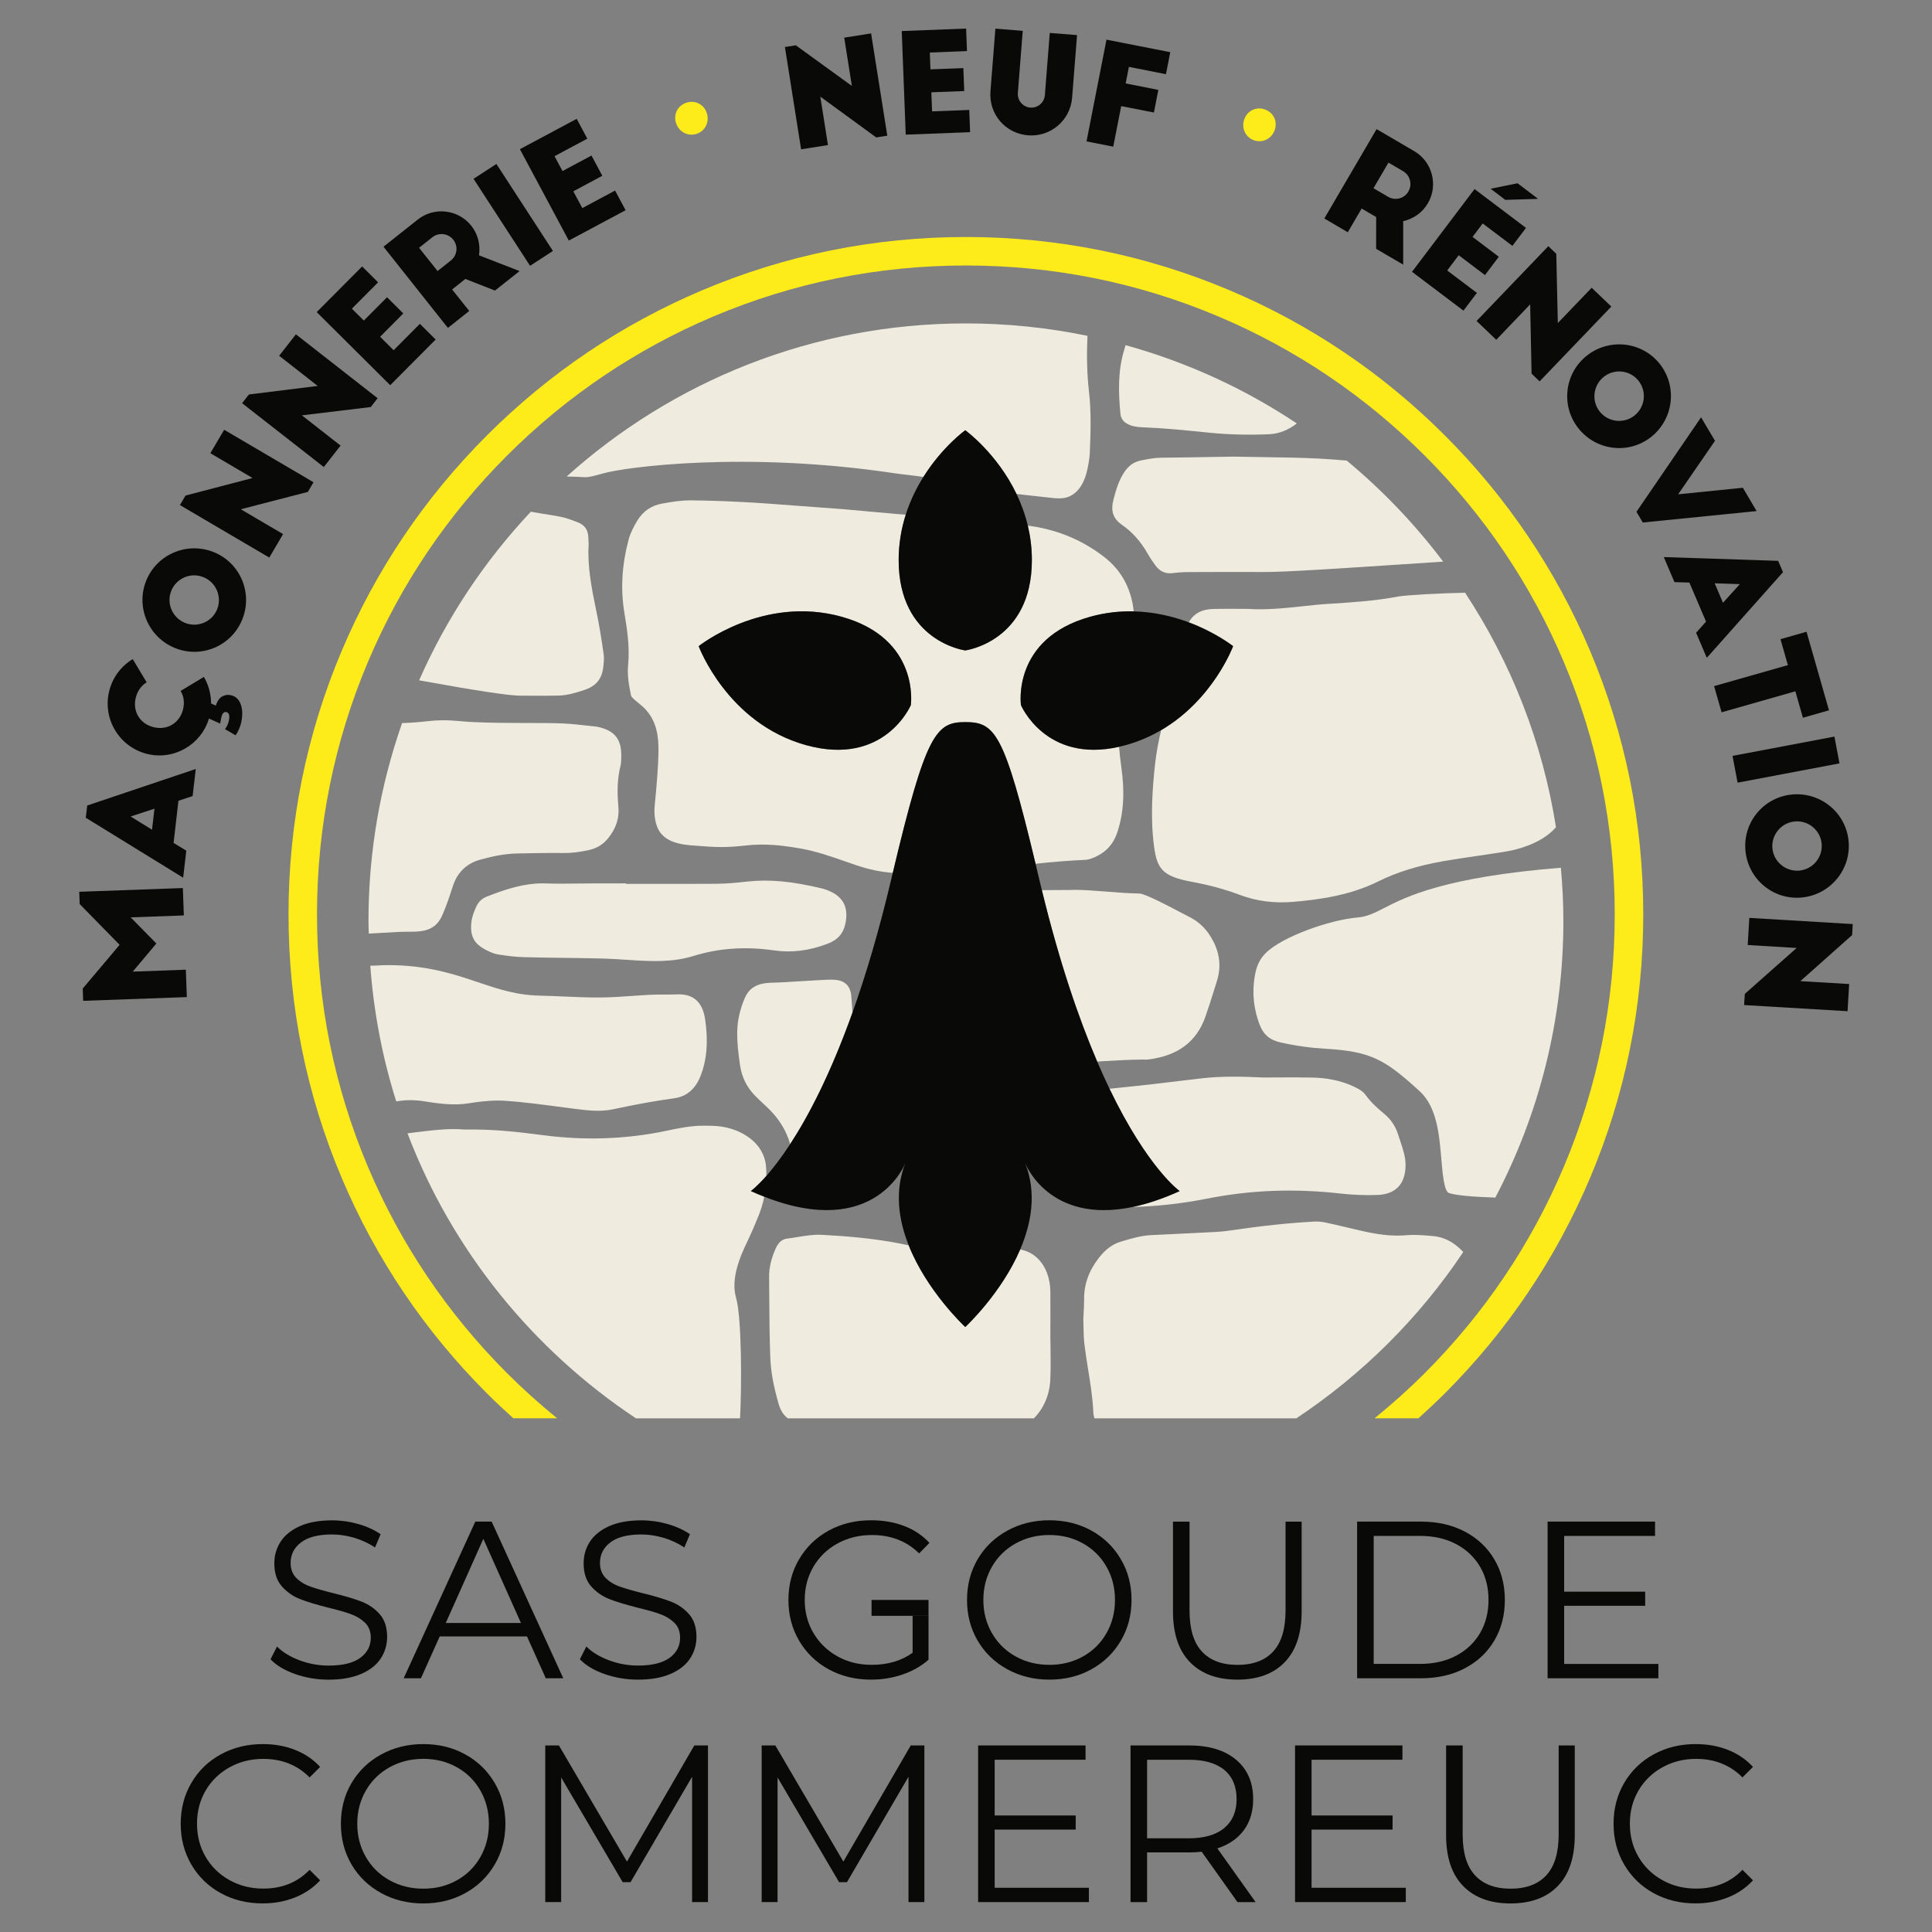
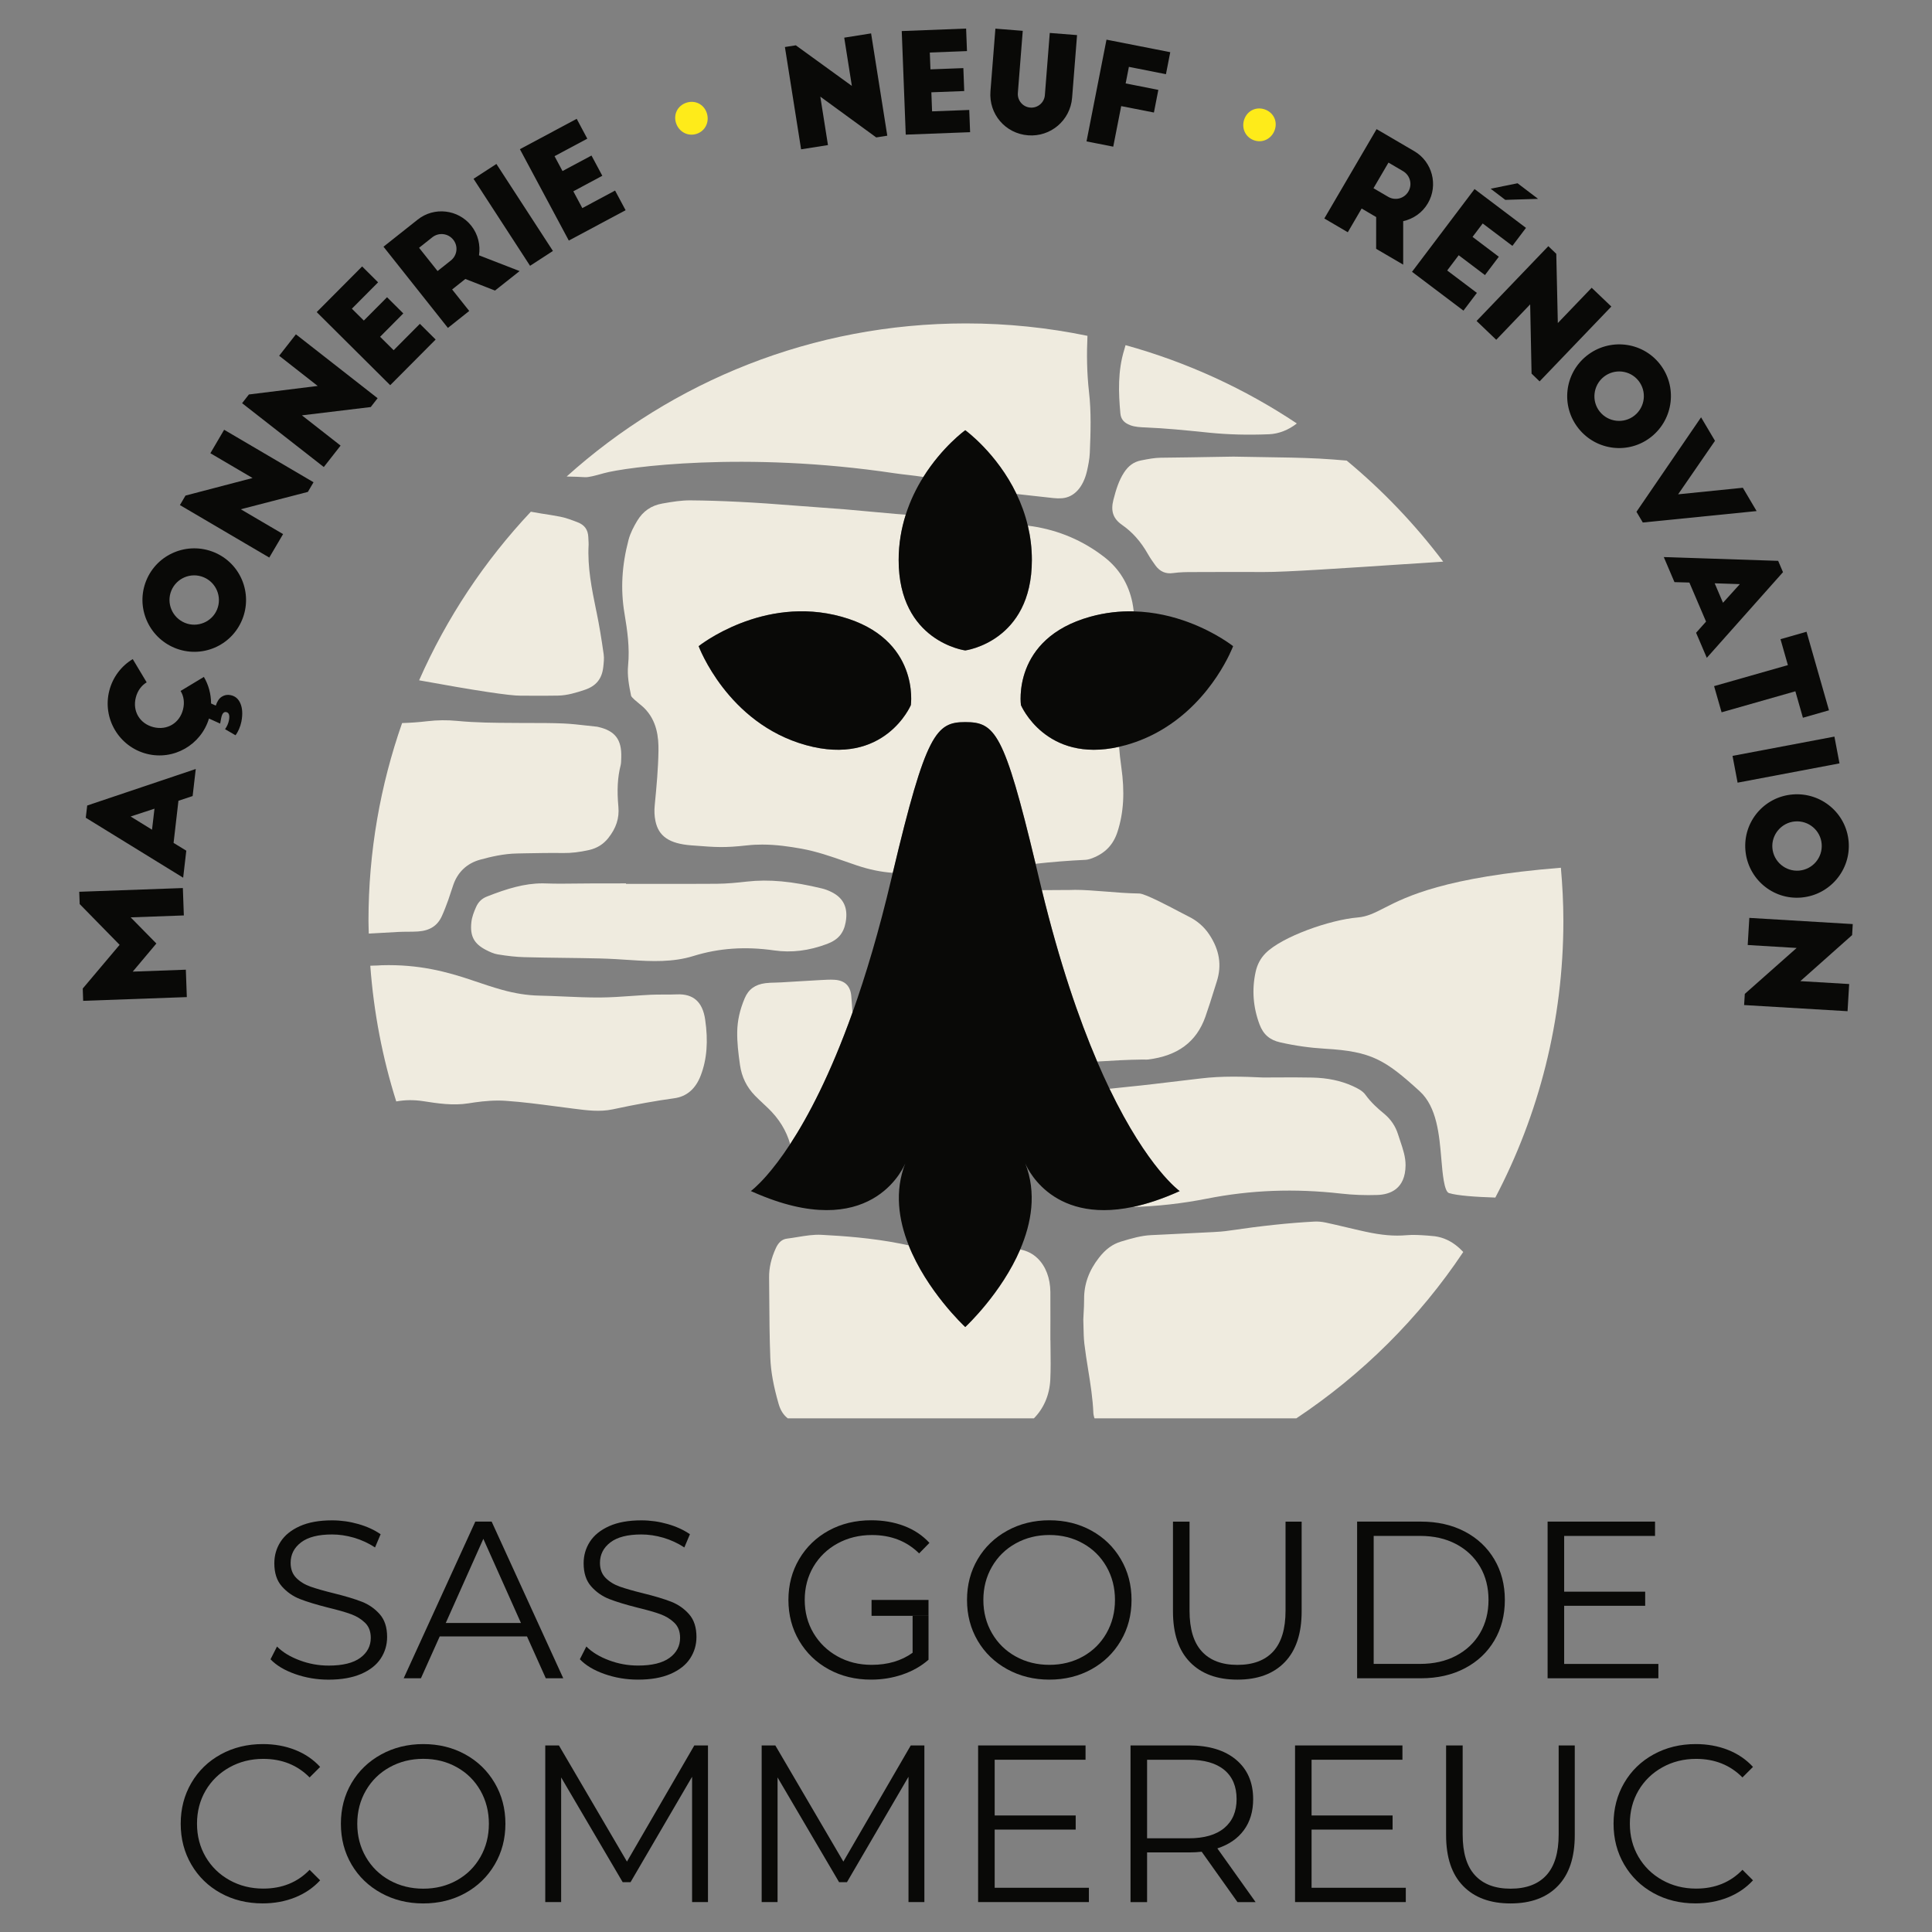
<svg xmlns="http://www.w3.org/2000/svg" version="1.2" baseProfile="tiny" id="Calque_1" x="0px" y="0px" viewBox="0 0 512 512" overflow="visible" xml:space="preserve">
  <rect x="0" y="0" width="512" height="512" fill="#808080" stroke="none" />
  <g>
    <path fill="none" d="M103.25,498.29c2.67,1.48,5.64,2.22,8.93,2.22c3.28,0,6.25-0.74,8.9-2.22c2.65-1.48,4.73-3.54,6.23-6.17   c1.5-2.63,2.25-5.56,2.25-8.81c0-3.24-0.75-6.18-2.25-8.81c-1.5-2.63-3.58-4.69-6.23-6.17c-2.65-1.48-5.62-2.23-8.9-2.23   c-3.28,0-6.26,0.74-8.93,2.23c-2.67,1.48-4.77,3.54-6.29,6.17c-1.52,2.63-2.28,5.57-2.28,8.81c0,3.24,0.76,6.18,2.28,8.81   C98.48,494.75,100.58,496.81,103.25,498.29z" />
    <path fill="none" d="M49,165.06c3.32,1.36,7.17-0.23,8.53-3.55c1.38-3.35-0.26-7.18-3.58-8.54c-3.35-1.38-7.17,0.23-8.55,3.57   C44.04,159.85,45.64,163.68,49,165.06z" />
    <polygon fill="none" points="40.29,219.88 40.93,214.31 34.61,216.38  " />
    <path fill="none" d="M425.01,99.87c-2.81,2.25-3.3,6.38-1.07,9.2c2.26,2.84,6.41,3.28,9.22,1.05c2.84-2.27,3.31-6.39,1.05-9.22   C431.97,98.08,427.85,97.62,425.01,99.87z" />
    <polygon fill="none" points="456.61,159.74 461.08,154.81 454.41,154.59  " />
    <path fill="none" d="M324.45,484.44c2.17-1.82,3.26-4.37,3.26-7.65c0-3.36-1.09-5.94-3.26-7.74c-2.18-1.8-5.32-2.7-9.43-2.7h-11.03   v20.82h11.03C319.13,487.17,322.28,486.26,324.45,484.44z" />
    <polygon fill="none" points="118.13,430.11 138.06,430.11 128.1,407.81  " />
    <path fill="none" d="M114.56,62.88l-3.5,2.78l4.9,6.16l3.5-2.78c1.72-1.36,2.03-3.8,0.66-5.53   C118.75,61.8,116.29,61.52,114.56,62.88z" />
    <path fill="none" d="M293.22,432.81c1.5-2.63,2.25-5.56,2.25-8.81c0-3.24-0.75-6.18-2.25-8.81c-1.5-2.63-3.58-4.69-6.23-6.17   c-2.65-1.48-5.62-2.23-8.9-2.23c-3.28,0-6.26,0.74-8.93,2.23c-2.67,1.48-4.77,3.54-6.29,6.17c-1.52,2.63-2.28,5.56-2.28,8.81   c0,3.24,0.76,6.18,2.28,8.81c1.52,2.63,3.62,4.69,6.29,6.17c2.67,1.48,5.64,2.22,8.93,2.22c3.28,0,6.25-0.74,8.9-2.22   C289.65,437.5,291.72,435.44,293.22,432.81z" />
    <path fill="none" d="M392.22,432.81c1.5-2.55,2.25-5.49,2.25-8.81s-0.75-6.26-2.25-8.81c-1.5-2.55-3.62-4.55-6.35-5.99   c-2.73-1.44-5.91-2.16-9.55-2.16h-12.28v33.93h12.28c3.64,0,6.82-0.72,9.55-2.16C388.6,437.36,390.71,435.36,392.22,432.81z" />
    <path fill="none" d="M475.69,217.69c-3.57,0.3-6.28,3.47-5.99,7.04c0.31,3.62,3.5,6.29,7.08,5.99c3.61-0.31,6.29-3.46,5.98-7.08   C482.46,220.06,479.3,217.39,475.69,217.69z" />
    <path fill="none" d="M371.81,45.36l-3.85-2.26l-3.97,6.79l3.86,2.26c1.89,1.11,4.27,0.51,5.38-1.38   C374.34,48.86,373.71,46.47,371.81,45.36z" />
    <path fill="#EFEBDF" d="M255.8,191.38c7.89,0,10.31,2.75,18.63,37.53c4.38-0.49,8.78-0.84,13.18-1.04c0.53-0.02,1.17-0.18,1.9-0.46   c3.43-1.34,5.54-3.57,6.65-7.01c1.63-5.05,1.95-10.51,0.99-17.19c-0.27-1.86-0.45-3.61-0.58-5.29c-19.46,4.39-26-11.05-26-11.05   s-2.51-17.63,18.36-23.42c4.02-1.12,7.89-1.51,11.52-1.42c-0.09-0.82-0.21-1.63-0.37-2.42c-1.03-4.91-3.5-8.91-7.35-11.92   c-5.64-4.4-12.12-7.17-19.23-8.23c-0.36-0.05-0.73-0.1-1.1-0.15c0.67,2.83,1.07,5.87,1.07,9.11c0,21.66-17.65,23.96-17.65,23.96   s-17.65-2.3-17.65-23.96c0-4.38,0.73-8.39,1.88-12.02c-0.9-0.07-1.81-0.14-2.71-0.21c-2.29-0.19-4.61-0.41-6.86-0.62   c-2.15-0.2-4.36-0.41-6.54-0.59c-2.22-0.18-4.48-0.34-6.67-0.5c-2.07-0.15-4.2-0.3-6.31-0.47c-10.96-0.89-19.86-1.34-28.02-1.41   c-2.36-0.01-4.66,0.35-7.41,0.84c-2.95,0.52-5.13,2.03-6.67,4.59c-0.85,1.43-1.79,3.14-2.29,5.03c-1.79,6.79-2.14,13.15-1.09,19.42   c0.77,4.61,1.43,9.14,0.97,13.87c-0.26,2.63,0.23,5.31,0.8,8.05c0.16,0.47,1.49,1.54,2.12,2.06c0.46,0.38,0.9,0.73,1.26,1.08   c3.52,3.44,3.91,7.9,3.87,11.4c-0.07,4.67-0.49,9.3-0.99,14.44c-0.15,1.51-0.09,2.83,0.18,4.16c0.83,4.1,3.68,6.04,9.53,6.49   l0.56,0.04c6.08,0.47,8.13,0.63,14.24-0.04c1.34-0.15,2.67-0.21,3.97-0.21c3.74,0,7.26,0.53,10.35,1.08   c4.07,0.73,7.96,2.09,11.71,3.4c1.02,0.36,2.05,0.71,3.07,1.06c3.23,1.08,6.36,1.73,9.5,1.95   C245.39,194.27,248.1,191.38,255.8,191.38z M241.39,186.86c0,0-6.94,16.39-27.81,10.6c-20.87-5.8-28.42-26.22-28.42-26.22   s17-13.6,37.88-7.8C243.9,169.24,241.39,186.86,241.39,186.86z" />
-     <path fill="#EFEBDF" d="M307.71,193.5c-0.72,3.09-1.28,6.01-1.61,9.02c-0.69,6.41-1.27,13.99-0.29,21.6   c0.79,6.12,2.2,8.12,10.04,9.57c4.63,0.85,8.83,2,12.84,3.51c4.33,1.63,9.07,2.23,14.08,1.8c6.96-0.6,15.07-1.73,22.56-5.45   c4.83-2.41,10.44-4.15,17.14-5.33c2.81-0.49,5.67-0.91,8.43-1.31c1.67-0.24,3.4-0.49,5.09-0.76l0.93-0.14   c1.69-0.26,3.28-0.5,4.82-0.91c4.8-1.27,8.29-3.23,10.61-5.88c-3.57-22.68-11.97-43.74-24.09-62.14   c-6.39,0.12-15.7,0.62-17.74,1.01c-6.26,1.18-12.68,1.58-18.34,1.93c-2.31,0.14-4.68,0.4-6.97,0.64c-4.72,0.51-9.6,1.03-14.69,0.7   c-0.82,0-1.67,0-2.53-0.01c-0.92,0-1.84-0.01-2.78-0.01c-1.15,0-2.31,0.01-3.47,0.03c-3.26,0.06-5.39,1.2-6.7,3.57   c7.23,2.71,11.75,6.31,11.75,6.31S321.54,185.42,307.71,193.5z" />
    <path fill="#EFEBDF" d="M255.8,114.01c0,0,8.38,6.05,13.59,16.9c1.8,0.21,3.6,0.41,5.38,0.6c1.48,0.16,2.96,0.32,4.45,0.49   c0.74,0.09,1.49,0.1,2.24,0.04c3.2-0.26,5.61-2.9,6.61-7.24c0.3-1.34,0.67-3.09,0.74-4.78c0.23-5.5,0.39-10.86-0.2-16.03   c-0.6-5.31-0.64-10.21-0.42-14.99c-10.4-2.15-21.17-3.29-32.21-3.29c-40.68,0-77.77,15.36-105.81,40.57   c0.18,0.01,0.35,0.02,0.53,0.02c1.39,0.03,2.83,0.06,4.26,0.16c1.04,0.07,2.74-0.4,5.1-1.06c5.7-1.59,37.32-5.92,76.94,0.01   c2.33,0.35,4.96,0.56,7.71,0.99C249.73,118.4,255.8,114.01,255.8,114.01z" />
    <path fill="#EFEBDF" d="M97.65,244.05c0,1.13,0.06,2.24,0.08,3.36c0.48-0.03,0.97-0.05,1.44-0.08c2.14-0.12,4.29-0.25,6.44-0.36   c0.84-0.04,1.68-0.05,2.49-0.05c0.93-0.01,1.81-0.01,2.68-0.07c3.15-0.22,5.16-1.52,6.32-4.08c0.63-1.37,1.16-2.81,1.7-4.28   c0.24-0.66,0.45-1.33,0.68-2.04c0.21-0.67,0.44-1.37,0.69-2.06c1.2-3.36,3.65-5.62,7.06-6.56c2.85-0.78,6.25-1.59,9.84-1.65   l1.86-0.04c3.38-0.06,6.89-0.13,10.34-0.08c2.08,0.03,4.33-0.23,6.86-0.8c2.07-0.47,3.77-1.53,5.06-3.15   c2.11-2.66,2.96-5.29,2.69-8.29c-0.4-4.41-0.22-7.8,0.59-10.99c0.13-0.5,0.14-1.13,0.16-1.79l0.01-0.39   c0.14-4.67-1.65-6.99-6.15-8.01l-0.14-0.03c-0.03-0.01-0.06-0.02-0.09-0.02c-0.91-0.09-1.83-0.2-2.74-0.3   c-2.03-0.23-4.13-0.47-6.17-0.56c-3.03-0.13-6.13-0.13-9.14-0.13c-0.98,0-1.96,0-2.94-0.01l-1.14-0.01   c-4.92-0.02-10.01-0.05-15.06-0.54c-2.56-0.25-5.19-0.22-7.82,0.09c-2.35,0.28-4.55,0.42-6.69,0.49   C100.81,208.04,97.65,225.67,97.65,244.05z" />
    <path fill="#EFEBDF" d="M312.62,315.66c-4.61,2.09-8.72,3.42-12.41,4.2c6.45-0.17,13.03-0.9,19.66-2.21   c11.58-2.29,23.19-2.73,35.49-1.34c3.2,0.36,6.45,0.48,9.68,0.37c3.37-0.12,7.39-1.59,7.45-7.86c0.02-2.19-0.68-4.27-1.42-6.47   c-0.2-0.58-0.39-1.17-0.58-1.76c-0.68-2.16-1.93-4-3.72-5.47c-1.59-1.3-3.41-2.92-4.89-4.96c-0.72-1-1.85-1.64-3.44-2.36   c-3.14-1.41-6.62-2.14-10.65-2.23c-2.99-0.07-6.05-0.05-9.01-0.04c-1.32,0.01-2.64,0.02-3.96,0.02l-0.09,0   c-5.31-0.25-10.96-0.43-16.58,0.26c-2.01,0.25-4.01,0.48-6.02,0.71c-2.16,0.25-4.31,0.5-6.46,0.77c-2.28,0.28-4.6,0.51-6.84,0.74   c-1.6,0.16-3.22,0.33-4.84,0.51C304.22,309.74,312.62,315.66,312.62,315.66z" />
    <path fill="#EFEBDF" d="M302.75,280.79c0.2,0,0.4,0,0.6,0.01c0.34,0.01,0.66,0.01,0.92-0.02c7.85-0.98,12.8-4.67,15.15-11.28   c0.84-2.37,1.61-4.83,2.35-7.21c0.23-0.74,0.46-1.48,0.7-2.22c1.36-4.29,0.7-8.35-2-12.41c-1.41-2.12-3.29-3.73-5.75-4.91   c-0.55-0.27-1.39-0.71-2.45-1.27c-2.42-1.28-8.83-4.67-10.34-4.69c-3.09-0.05-6.12-0.29-9.04-0.53c-2.85-0.22-5.58-0.44-7.98-0.44   c-0.55,0-1.08,0.01-1.6,0.04l-0.08,0c-0.87,0-1.73,0.01-2.56,0.01c-1.61,0-3.12,0.01-4.57,0.03c4.69,19.24,9.79,34.07,14.65,45.42   C294.69,281.07,298.73,280.84,302.75,280.79z" />
    <path fill="#EFEBDF" d="M112.22,291.83c3.67,0.57,7.83,1.22,11.9,0.57c2.23-0.36,5.03-0.74,7.91-0.74c0.67,0,1.35,0.02,2.02,0.07   c4.41,0.3,8.84,0.89,13.13,1.45c1.26,0.17,2.52,0.33,3.77,0.49l1.07,0.14c3.59,0.46,6.97,0.9,10.35,0.18   c6.25-1.34,11.44-2.27,16.32-2.94c3.28-0.45,5.64-2.47,7-6.01c1.65-4.27,2.03-9.13,1.18-14.88c-0.69-4.65-3.13-6.82-7.46-6.64   c-1.16,0.05-2.33,0.05-3.46,0.05c-1.2,0-2.34-0.01-3.48,0.05c-1.65,0.08-3.33,0.2-4.96,0.31c-2.79,0.2-5.67,0.4-8.54,0.42   c-3.24,0.01-6.51-0.13-9.68-0.27c-2.1-0.09-4.28-0.19-6.4-0.23c-3.16-0.07-6.39-0.57-9.86-1.54c-2.52-0.7-5.03-1.55-7.45-2.37   l-0.5-0.17c-6.6-2.23-14.07-4.26-23.92-3.97c-0.64,0.06-1.4,0.08-2.28,0.1c-0.23,0.01-0.51,0.02-0.75,0.03   c0.92,12.44,3.25,24.49,6.88,35.96C107.33,291.48,109.64,291.43,112.22,291.83z" />
    <path fill="#EFEBDF" d="M299.54,112.69c1.26,0.47,2.64,0.53,4.1,0.59c5.16,0.21,10.35,0.73,15.37,1.24l1.57,0.16   c4.92,0.49,10.07,0.63,15.76,0.4c2.47-0.1,5.14-1.11,7.33-2.86c-13.76-9.18-29.05-16.23-45.39-20.75   c-0.11,0.39-0.22,0.81-0.33,1.18c-1.75,5.62-1.54,11.43-1.04,16.88C297.04,111.08,297.86,112.06,299.54,112.69z" />
    <path fill="#EFEBDF" d="M297.35,139.1c2.76,1.92,4.99,4.44,6.84,7.7c0.63,1.11,1.38,2.18,2.04,3.08c1.16,1.6,2.73,2.27,4.64,1.99   c1.87-0.26,3.69-0.27,5.45-0.27l0.86,0c5.66-0.03,11.65-0.03,17.78-0.01c5.64,0.04,22.11-1.08,36.66-2.04   c3.91-0.26,7.58-0.5,10.84-0.71c-7.46-9.89-16.04-18.88-25.57-26.78c-2.43-0.2-4.87-0.41-7.28-0.53   c-4.81-0.24-9.74-0.32-14.97-0.39c-2.46-0.04-5.03-0.07-7.75-0.13c-1.38,0.02-2.86,0.05-4.42,0.07c-4.53,0.08-9.68,0.17-14.84,0.22   c-1.67,0.02-3.32,0.34-5.06,0.68l-0.17,0.03c-1.93,0.38-3.39,1.43-4.59,3.32c-1.27,2-2.02,4.28-2.74,7.1   C294.3,135.44,294.98,137.44,297.35,139.1z" />
    <path fill="#EFEBDF" d="M155.94,142.99c-0.01-0.21-0.03-0.43-0.03-0.64c-0.09-1.98-0.99-3.23-2.83-3.94   c-1.43-0.55-3.05-1.18-4.62-1.48c-1.65-0.32-3.36-0.59-5.01-0.84c-0.91-0.14-1.84-0.33-2.77-0.48   c-12.25,13.02-22.31,28.1-29.61,44.68c14.98,2.73,24.11,4.11,26.9,4.07h0.02h0.02c1,0,2.01,0.01,3.01,0.01   c2.27,0.01,4.62,0.02,6.92-0.03c2.42-0.05,4.8-0.78,7.03-1.53c2.99-1,4.55-2.91,4.9-6.01c0.12-1.09,0.27-2.34,0.11-3.4   c-0.61-4.33-1.2-7.82-1.85-10.99l-0.16-0.75c-1.14-5.58-2.32-11.35-1.98-17.32C156,143.92,155.97,143.47,155.94,142.99z" />
    <path fill="#EFEBDF" d="M164.38,234.12c-2.63,0-5.26,0-7.9,0c-1.25,0-2.5,0.02-3.75,0.03c-2.63,0.03-5.35,0.07-8.04-0.03   c-0.31-0.01-0.61-0.02-0.92-0.02c-4.81,0-9.4,1.4-14.72,3.49c-1.37,0.54-2.29,1.43-2.9,2.82c-0.55,1.24-1.08,2.58-1.23,3.99   c-0.4,3.65,0.69,5.71,3.88,7.35c0.94,0.48,2.05,1,3.09,1.17c2.67,0.44,4.98,0.69,7.06,0.74c3.4,0.09,6.87,0.14,10.22,0.18   c3.19,0.04,6.5,0.08,9.75,0.16c2.82,0.07,5.66,0.25,8.31,0.43c5.41,0.37,11.15,0.6,16.53-1.08c6.73-2.09,13.74-2.58,21.42-1.48   c4.6,0.66,9.18,0.09,13.99-1.71c2.93-1.1,4.4-2.82,4.94-5.75c0.69-3.8-0.54-6.42-3.76-8.02c-0.85-0.42-1.68-0.73-2.45-0.92   c-7.95-1.93-14.11-2.5-19.98-1.84c-2.4,0.27-5.19,0.56-7.98,0.58c-5.3,0.04-10.69,0.03-15.9,0.03c-2.09,0-4.18-0.01-6.27-0.01   h-1.87v-0.13H164.38z" />
    <path fill="#EFEBDF" d="M414.31,244.04c0-4.75-0.25-9.43-0.66-14.08c-30.78,2.47-41.05,7.71-46.77,10.64   c-2.54,1.3-4.54,2.33-7.08,2.54c-7.37,0.61-20.08,5.1-24.41,9.47c-1.33,1.34-2.22,3.01-2.64,4.97c-1.02,4.67-0.67,9.34,1.04,13.9   c1,2.66,2.69,4.13,5.49,4.76c3.98,0.9,7.9,1.45,11.98,1.69c12.16,0.71,15.8,2.9,24.96,11.25c4.59,4.18,5.21,11.57,5.76,18.09   c0.31,3.6,0.72,8.54,2.04,8.92c2.26,0.67,6.92,1.01,12.26,1.18C407.78,295.45,414.31,270.52,414.31,244.04z" />
    <path fill="#EFEBDF" d="M225.59,263.89c-0.25-2.66-1.75-4.09-4.47-4.24c-1.15-0.07-2.32,0-3.56,0.07l-0.56,0.03   c-1.94,0.1-3.88,0.22-5.81,0.34c-1.38,0.08-2.76,0.17-4.14,0.25c-0.55,0.03-1.09,0.05-1.62,0.06c-0.91,0.02-1.76,0.04-2.58,0.15   c-2.73,0.35-4.48,1.61-5.49,3.98c-1.3,3.06-1.95,5.98-1.99,8.96c-0.04,2.75,0.27,5.5,0.74,8.77c0.46,3.17,1.76,5.83,4,8.13   c0.7,0.71,1.42,1.39,2.19,2.11c0.4,0.38,0.81,0.76,1.21,1.14c2.95,2.82,4.9,6.03,5.9,9.57c4.75-7.28,10.61-18.37,16.5-34.84   C225.82,266.83,225.72,265.34,225.59,263.89z" />
-     <path fill="#EFEBDF" d="M203.1,311.63c0-0.89-0.03-1.78-0.11-2.66c-0.59-6.11-6.41-9.7-12.07-10.45c-1.4-0.19-2.85-0.19-4.38-0.2   h-0.14h-0.07c-3.31,0-6.63,0.69-9.83,1.37c-10.53,2.21-21.48,2.6-32.53,1.15c-6.65-0.87-13.25-1.64-20.81-1.5l-0.1,0l-0.1-0.01   c-3.94-0.36-8.45,0.2-13.21,0.79c-0.59,0.07-1.17,0.14-1.76,0.22c11.83,31.09,33.24,57.38,60.54,75.53h27.59   c0.47-8.71,0.44-26.7-1.04-31.87c-1.42-4.96,0.79-10.51,3.09-15.25c0.99-2.04,1.88-4.18,2.73-6.25c0.73-1.76,1.27-3.54,1.64-5.34   c-1.16-0.46-2.34-0.94-3.57-1.5C198.97,315.66,200.52,314.56,203.1,311.63z" />
    <path fill="#EFEBDF" d="M278.34,365.63c0.13-2.79,0.1-5.67,0.06-8.45c-0.01-0.67-0.02-1.33-0.02-2h-0.02v-1.89   c0-1.14,0-2.28,0.01-3.41c0.01-2.46,0.01-5.01-0.01-7.51c-0.04-3.64-1.23-6.79-3.35-8.86c-1.29-1.26-2.87-2.06-4.64-2.38   c-4.92,11.49-14.11,20.14-14.55,20.55v0.02c0,0,0,0-0.01-0.01c-0.01,0.01-0.01,0.01-0.01,0.01v-0.02   c-0.45-0.42-10.21-9.62-15-21.66c-0.75-0.15-1.5-0.32-2.25-0.46c-7.54-1.49-15.1-2.02-20.85-2.32c-2.08-0.11-4.16,0.23-6.36,0.59   c-0.91,0.15-1.85,0.3-2.8,0.42c-1.27,0.16-2.23,0.98-2.93,2.51c-1.23,2.68-1.82,5.22-1.79,7.77c0.02,1.7,0.03,3.39,0.04,5.09   c0.03,5.33,0.07,10.85,0.28,16.24c0.14,3.59,0.84,7.46,2.2,12.18c0.5,1.75,1.32,2.97,2.42,3.83h65.24   C276.52,373.32,278.13,369.83,278.34,365.63z" />
    <path fill="#EFEBDF" d="M378.3,327.44c-1.93-0.13-3.75-0.26-5.53-0.1c-3.28,0.29-6.64,0-10.91-0.93c-1.72-0.37-3.45-0.78-5.13-1.18   c-1.79-0.43-3.65-0.86-5.47-1.25c-1-0.21-2.01-0.3-2.95-0.25c-6.77,0.36-13.98,1.13-22.68,2.41c-1.45,0.22-2.87,0.31-4.07,0.37   c-4.24,0.22-8.47,0.42-12.71,0.63l-3.76,0.18c-2.6,0.12-5.08,0.82-8.04,1.72c-2.22,0.67-4.07,2.03-5.82,4.28   c-2.67,3.43-3.96,7.02-3.93,10.99c0.01,1.25-0.06,2.51-0.13,3.73c-0.03,0.54-0.06,1.08-0.08,1.63c0.02,0.65,0.04,1.31,0.05,1.98   c0.03,1.45,0.06,2.96,0.22,4.39c0.27,2.3,0.64,4.64,1.01,6.91c0.61,3.76,1.23,7.66,1.39,11.62c0.01,0.22,0.08,0.52,0.16,0.84   l0.05,0.21c0.02,0.1,0.07,0.16,0.1,0.26h53.47c17.49-11.64,32.58-26.61,44.24-44.09c-0.6-0.65-1.27-1.27-2.07-1.88   c-1.9-1.43-4.01-2.23-6.29-2.37C379.04,327.49,378.67,327.47,378.3,327.44z" />
    <path fill="#090907" d="M255.8,172.37c0,0,17.65-2.3,17.65-23.96c0-3.24-0.4-6.28-1.07-9.11c-0.72-3.05-1.77-5.85-2.99-8.39   c-5.21-10.85-13.59-16.9-13.59-16.9s-6.08,4.39-11.1,12.39c-1.81,2.88-3.47,6.22-4.67,9.99c-1.15,3.62-1.88,7.63-1.88,12.02   C238.15,170.07,255.8,172.37,255.8,172.37z" />
    <path fill="#090907" d="M288.92,163.44c-20.87,5.8-18.36,23.42-18.36,23.42s6.54,15.44,26,11.05c0.59-0.13,1.19-0.28,1.81-0.45   c3.48-0.97,6.58-2.34,9.34-3.96c13.83-8.08,19.08-22.26,19.08-22.26s-4.52-3.61-11.75-6.31c-4.1-1.54-9.07-2.78-14.6-2.91   C296.81,161.93,292.94,162.32,288.92,163.44z" />
    <path fill="#090907" d="M223.03,163.44c-20.87-5.8-37.88,7.8-37.88,7.8s7.56,20.42,28.42,26.22c20.87,5.8,27.81-10.6,27.81-10.6   S243.9,169.24,223.03,163.44z" />
    <path fill="#090907" d="M255.79,351.66v0.02C255.79,351.68,255.79,351.67,255.79,351.66c0.01,0.01,0.02,0.02,0.02,0.02v-0.02   c0.43-0.4,9.62-9.06,14.55-20.55c2.99-6.97,4.41-14.99,1.33-22.84c0,0,6.23,16.28,28.53,11.58c3.69-0.78,7.8-2.11,12.41-4.2   c0,0-8.4-5.92-18.61-27.15c-1.07-2.23-2.17-4.63-3.27-7.21c-4.86-11.35-9.96-26.17-14.65-45.42c-0.24-0.98-0.48-1.97-0.72-2.98   c-0.33-1.38-0.64-2.71-0.95-4c-8.32-34.77-10.74-37.53-18.63-37.53c-7.7,0-10.41,2.89-19.2,39.92c-0.13,0.53-0.25,1.05-0.38,1.6   c-3.29,13.94-6.8,25.65-10.3,35.45c-5.89,16.47-11.75,27.57-16.5,34.84c-2.45,3.76-4.61,6.5-6.31,8.44   c-2.58,2.93-4.13,4.03-4.13,4.03c1.23,0.56,2.41,1.04,3.57,1.5c29.55,11.6,37.37-8.88,37.37-8.88c-2.91,7.43-1.78,15.02,0.88,21.73   C245.58,342.04,255.34,351.24,255.79,351.66z" />
    <polygon fill="#090907" points="31.7,250.39 21.93,261.97 22.04,265.23 49.51,264.24 49.25,256.98 35.18,257.49 41.44,250.04    34.63,243.11 48.72,242.6 48.46,235.34 21,236.33 21.12,239.59  " />
    <path fill="#090907" d="M51.05,210.96l0.83-7.17l-28.77,9.68l-0.38,3.24l25.81,15.89l0.83-7.16L46,223.38l1.29-11.17L51.05,210.96z    M40.29,219.88l-5.67-3.5l6.32-2.07L40.29,219.88z" />
    <path fill="#090907" d="M38.77,153.82c-2.87,7.01,0.53,15.01,7.54,17.89c7.01,2.87,14.99-0.47,17.86-7.47   c2.88-7.01-0.44-15.02-7.45-17.89C49.7,143.47,41.64,146.8,38.77,153.82z M45.4,156.54c1.38-3.35,5.2-4.95,8.55-3.57   c3.32,1.36,4.95,5.19,3.58,8.54c-1.36,3.32-5.21,4.91-8.53,3.55C45.64,163.68,44.04,159.85,45.4,156.54z" />
    <polygon fill="#090907" points="47.68,133.85 71.36,147.76 75.02,141.54 63.81,134.96 81.59,130.36 83.09,127.8 59.4,113.89    55.75,120.11 66.93,126.68 49.16,131.33  " />
    <polygon fill="#090907" points="64.16,106.85 85.81,123.77 90.26,118.09 80.01,110.07 98.25,107.87 100.07,105.53 78.42,88.6    73.98,94.28 84.19,102.28 65.96,104.54  " />
    <polygon fill="#090907" points="95.97,70.61 83.93,82.71 103.41,102.08 115.45,89.98 111.27,85.82 104.32,92.81 100.73,89.25    106.88,83.06 102.57,78.77 96.42,84.95 93.25,81.81 100.2,74.82  " />
    <path fill="#090907" d="M110.7,58.19l-9.07,7.19L118.7,86.9l5.65-4.49l-4.53-5.7l3.5-2.78l7.86,3.07l6.52-5.16l-10.76-4.18   c0.41-2.67-0.22-5.53-2.04-7.83C121.44,55.47,115.06,54.73,110.7,58.19z M119.46,69.05l-3.5,2.78l-4.9-6.16l3.5-2.78   c1.72-1.36,4.19-1.08,5.56,0.64C121.48,65.25,121.18,67.69,119.46,69.05z" />
    <rect x="132.33" y="43.21" transform="matrix(0.839 -0.545 0.545 0.839 -9.079 83.252)" fill="#090907" width="7.22" height="27.48" />
    <polygon fill="#090907" points="152.83,31.49 137.78,39.54 150.74,63.75 165.79,55.71 163,50.5 154.32,55.15 151.94,50.7    159.62,46.58 156.75,41.22 149.07,45.33 146.96,41.39 155.64,36.75  " />
    <path fill="#FEEB1A" d="M184.67,35.45c2.31-0.79,3.41-3.24,2.62-5.55c-0.79-2.31-3.14-3.45-5.45-2.66   c-2.31,0.8-3.45,3.14-2.66,5.44C179.98,35,182.36,36.24,184.67,35.45z" />
    <polygon fill="#090907" points="223.73,9.98 225.75,22.77 210.9,12.01 208.01,12.46 212.3,39.57 219.42,38.45 217.39,25.61    232.21,36.42 235.14,35.96 230.85,8.85  " />
    <polygon fill="#090907" points="238.97,8.23 240.03,35.68 257.09,35.03 256.86,29.14 247.01,29.51 246.82,24.46 255.53,24.13    255.3,18.05 246.58,18.38 246.41,13.92 256.26,13.54 256.03,7.57 256.02,7.57  " />
    <path fill="#090907" d="M263.79,7.59l-1.31,16.6c-0.47,6.03,3.94,11.2,9.97,11.67c5.96,0.47,11.19-3.94,11.67-9.97l1.31-16.59   l-7.23-0.57l-1.3,16.49c-0.15,1.97-1.89,3.45-3.86,3.29c-1.97-0.15-3.45-1.88-3.3-3.86l1.3-16.48L263.79,7.59z" />
    <polygon fill="#090907" points="308.99,19.66 310.13,13.83 293.23,10.51 287.94,37.47 295.02,38.87 297.13,28.12 305.8,29.82    306.97,23.82 298.31,22.11 299.17,17.72  " />
    <path fill="#FEEB1A" d="M337.79,34.53c0.85-2.29-0.24-4.65-2.52-5.5c-2.28-0.85-4.65,0.23-5.5,2.52c-0.85,2.29,0.2,4.75,2.48,5.6   C334.53,38.01,336.94,36.82,337.79,34.53z" />
    <path fill="#090907" d="M374.79,40.06l-9.98-5.84L350.96,57.9l6.22,3.65l3.67-6.29l3.85,2.26l-0.01,8.42l7.17,4.19l0-11.52   c2.63-0.58,5.07-2.21,6.54-4.74C381.21,49.08,379.59,42.86,374.79,40.06z M373.23,50.76c-1.11,1.89-3.49,2.5-5.38,1.38l-3.86-2.26   l3.97-6.79l3.85,2.26C373.71,46.47,374.34,48.86,373.23,50.76z" />
    <polygon fill="#090907" points="374.2,72.03 387.83,82.32 391.39,77.62 383.52,71.68 386.57,67.64 393.53,72.9 397.2,68.04    390.24,62.78 392.93,59.22 400.8,65.16 404.4,60.39 390.77,50.1  " />
    <polygon fill="#090907" points="412.84,85.61 412.43,67.26 410.32,65.24 391.31,85.06 396.52,90.05 405.51,80.66 405.88,99.01    408.01,101.07 427.02,81.24 421.81,76.26  " />
    <path fill="#090907" d="M420.5,94.27c-5.94,4.74-6.91,13.34-2.18,19.27c4.73,5.94,13.36,6.95,19.29,2.22   c5.94-4.74,6.95-13.41,2.22-19.35C435.1,90.47,426.44,89.55,420.5,94.27z M433.16,110.12c-2.81,2.24-6.96,1.79-9.22-1.05   c-2.24-2.81-1.74-6.95,1.07-9.2c2.84-2.26,6.96-1.79,9.2,1.02C436.47,103.73,436,107.85,433.16,110.12z" />
    <polygon fill="#090907" points="450.8,110.59 433.68,135.63 435.36,138.47 465.52,135.44 461.87,129.26 444.72,131 454.49,116.82     " />
    <path fill="#090907" d="M440.92,147.63l2.83,6.64l3.95,0.11l4.42,10.35l-2.64,2.96l2.84,6.64l20.19-22.7l-1.28-3L440.92,147.63z    M456.61,159.74l-2.2-5.16l6.67,0.22L456.61,159.74z" />
    <polygon fill="#090907" points="471.85,169.39 473.81,176.26 454.25,181.83 456.24,188.77 475.79,183.2 477.79,190.21    484.7,188.24 478.75,167.42  " />
    <rect x="459.37" y="197.57" transform="matrix(0.983 -0.186 0.186 0.983 -29.171 91.548)" fill="#090907" width="27.47" height="7.22" />
    <path fill="#090907" d="M475.05,210.54c-7.55,0.63-13.13,7.23-12.5,14.78c0.63,7.55,7.24,13.18,14.79,12.54   c7.55-0.63,13.2-7.27,12.57-14.82C489.28,215.48,482.61,209.91,475.05,210.54z M482.76,223.64c0.3,3.62-2.37,6.77-5.98,7.08   c-3.58,0.3-6.78-2.37-7.08-5.99c-0.29-3.57,2.42-6.74,5.99-7.04C479.3,217.39,482.46,220.06,482.76,223.64z" />
    <polygon fill="#090907" points="463.16,250.44 476.13,251.22 462.39,263.39 462.21,266.35 489.62,267.98 490.05,260.78    477.11,260.01 490.83,247.81 491,244.89 463.59,243.25  " />
    <path fill="#090907" d="M28.96,183.06c-1.87,7.35,2.58,14.83,9.92,16.71c7.15,1.82,14.38-2.36,16.5-9.35l2.96,1.34l0.28-1.46   c0.23-1.19,0.67-1.72,1.33-1.59c0.74,0.14,0.98,0.87,0.72,2.19c-0.16,0.84-0.51,1.62-1.03,2.34l2.77,1.61   c0.32-0.4,0.63-0.94,0.93-1.61c0.29-0.67,0.5-1.33,0.63-1.99c0.37-1.9,0.29-3.48-0.23-4.76c-0.52-1.28-1.41-2.04-2.68-2.28   c-0.82-0.16-1.58-0.02-2.28,0.42c-0.7,0.44-1.23,1.23-1.59,2.36l-1.25-0.56c-0.01-2.52-0.67-4.95-1.91-7.04l-6.17,3.72   c0.86,1.39,1.1,3.12,0.64,4.93c-0.92,3.61-4.22,5.58-7.85,4.66c-3.62-0.93-5.58-4.23-4.66-7.84c0.46-1.81,1.5-3.21,2.88-4.03   l-3.69-6.16C32.19,176.47,29.89,179.4,28.96,183.06z" />
    <polygon fill="#090907" points="402.17,48.57 395.03,50.01 398.92,52.97 407.61,52.7  " />
-     <path fill="#FEEB1A" d="M186.1,76.92c-21.38,9.04-40.57,21.98-57.06,38.47c-16.49,16.48-29.43,35.68-38.47,57.06   c-9.36,22.13-14.11,45.64-14.11,69.87c0,24.23,4.75,47.74,14.11,69.87c9.04,21.38,21.98,40.57,38.47,57.06   c2.28,2.28,4.62,4.47,7,6.61h11.61c-4.6-3.74-9.04-7.72-13.27-11.95c-15.79-15.79-28.19-34.18-36.86-54.66   c-8.96-21.2-13.51-43.72-13.51-66.93c0-23.22,4.55-45.73,13.51-66.93c8.66-20.48,21.06-38.87,36.86-54.66   c15.79-15.79,34.18-28.19,54.66-36.86c21.2-8.97,43.72-13.51,66.93-13.51c23.22,0,45.74,4.54,66.93,13.51   c20.48,8.66,38.86,21.06,54.66,36.86c15.79,15.79,28.19,34.18,36.85,54.66c8.97,21.2,13.51,43.72,13.51,66.93   c0,23.21-4.54,45.73-13.51,66.93c-8.66,20.48-21.06,38.87-36.85,54.66c-4.24,4.24-8.68,8.21-13.28,11.95h11.62   c2.38-2.14,4.72-4.34,7-6.61c16.49-16.48,29.43-35.68,38.47-57.06c9.36-22.13,14.11-45.64,14.11-69.87   c0-24.23-4.75-47.74-14.11-69.87c-9.04-21.38-21.98-40.57-38.47-57.06c-16.48-16.48-35.68-29.43-57.06-38.47   c-22.13-9.36-45.64-14.11-69.87-14.11C231.75,62.81,208.23,67.55,186.1,76.92z" />
    <path fill="#090907" d="M95.71,443.61c2.33-1.01,4.06-2.37,5.19-4.09c1.13-1.72,1.69-3.63,1.69-5.72c0-2.53-0.65-4.54-1.96-6.02   c-1.3-1.48-2.9-2.59-4.78-3.32c-1.88-0.73-4.34-1.47-7.38-2.22c-2.57-0.63-4.62-1.22-6.14-1.75c-1.52-0.53-2.79-1.3-3.8-2.31   c-1.01-1.01-1.51-2.34-1.51-4c0-2.22,0.92-4.02,2.76-5.43c1.84-1.4,4.58-2.1,8.22-2.1c1.9,0,3.83,0.29,5.81,0.86   c1.98,0.58,3.84,1.44,5.58,2.58l1.48-3.5c-1.66-1.15-3.63-2.05-5.9-2.7c-2.27-0.65-4.59-0.98-6.97-0.98c-3.4,0-6.25,0.51-8.54,1.54   c-2.29,1.03-3.99,2.4-5.1,4.12c-1.11,1.72-1.66,3.63-1.66,5.72c0,2.57,0.66,4.61,1.99,6.11c1.32,1.5,2.92,2.62,4.77,3.35   c1.86,0.73,4.35,1.49,7.47,2.28c2.61,0.63,4.65,1.21,6.11,1.75c1.46,0.53,2.7,1.3,3.71,2.28c1.01,0.99,1.51,2.31,1.51,3.98   c0,2.17-0.93,3.94-2.79,5.31c-1.86,1.36-4.65,2.05-8.36,2.05c-2.65,0-5.22-0.46-7.71-1.4c-2.49-0.93-4.49-2.14-5.99-3.65   l-1.72,3.38c1.54,1.62,3.73,2.93,6.55,3.92c2.83,0.99,5.78,1.48,8.87,1.48C90.51,445.12,93.38,444.61,95.71,443.61z" />
    <path fill="#090907" d="M144.64,444.76h4.63l-18.98-41.52h-4.33l-18.98,41.52h4.57l4.98-11.09h23.13L144.64,444.76z M118.13,430.11   l9.96-22.3l9.97,22.3H118.13z" />
    <path fill="#090907" d="M177.45,439.34c-1.86,1.36-4.65,2.05-8.36,2.05c-2.65,0-5.22-0.46-7.71-1.4c-2.49-0.93-4.49-2.14-5.99-3.65   l-1.72,3.38c1.54,1.62,3.73,2.93,6.55,3.92c2.83,0.99,5.78,1.48,8.87,1.48c3.4,0,6.27-0.5,8.6-1.51c2.33-1.01,4.06-2.37,5.19-4.09   c1.13-1.72,1.69-3.63,1.69-5.72c0-2.53-0.65-4.54-1.96-6.02c-1.3-1.48-2.9-2.59-4.77-3.32c-1.88-0.73-4.34-1.47-7.39-2.22   c-2.57-0.63-4.62-1.22-6.14-1.75c-1.52-0.53-2.79-1.3-3.8-2.31c-1.01-1.01-1.51-2.34-1.51-4c0-2.22,0.92-4.02,2.76-5.43   c1.84-1.4,4.57-2.1,8.21-2.1c1.9,0,3.83,0.29,5.81,0.86c1.98,0.58,3.84,1.44,5.58,2.58l1.48-3.5c-1.66-1.15-3.63-2.05-5.9-2.7   c-2.27-0.65-4.59-0.98-6.97-0.98c-3.4,0-6.25,0.51-8.54,1.54c-2.29,1.03-3.99,2.4-5.1,4.12c-1.11,1.72-1.66,3.63-1.66,5.72   c0,2.57,0.66,4.61,1.99,6.11c1.32,1.5,2.92,2.62,4.77,3.35c1.86,0.73,4.35,1.49,7.47,2.28c2.61,0.63,4.65,1.21,6.11,1.75   c1.46,0.53,2.7,1.3,3.71,2.28c1.01,0.99,1.51,2.31,1.51,3.98C180.23,436.2,179.31,437.97,177.45,439.34z" />
    <path fill="#090907" d="M221.96,409.03c2.71-1.48,5.74-2.23,9.1-2.23c5.06,0,9.23,1.62,12.52,4.87l2.73-2.79   c-1.82-1.98-4.05-3.47-6.7-4.48c-2.65-1.01-5.56-1.51-8.72-1.51c-4.19,0-7.95,0.91-11.27,2.73c-3.32,1.82-5.93,4.34-7.83,7.56   c-1.9,3.22-2.85,6.83-2.85,10.82c0,3.99,0.95,7.6,2.85,10.83c1.9,3.22,4.51,5.74,7.83,7.56c3.32,1.82,7.06,2.73,11.21,2.73   c2.93,0,5.71-0.45,8.36-1.36c2.65-0.91,4.94-2.21,6.88-3.91V424h-0.05v4.21h-4.17V438c-2.96,2.13-6.58,3.2-10.85,3.2   c-3.36,0-6.39-0.75-9.08-2.26c-2.69-1.5-4.8-3.56-6.35-6.17c-1.54-2.61-2.31-5.54-2.31-8.78c0-3.24,0.77-6.18,2.31-8.81   C217.13,412.56,219.25,410.51,221.96,409.03z" />
    <path fill="#090907" d="M297.02,434.83c1.9-3.22,2.85-6.83,2.85-10.83c0-3.99-0.95-7.6-2.85-10.82c-1.9-3.23-4.5-5.75-7.8-7.56   c-3.3-1.82-7.01-2.73-11.12-2.73c-4.11,0-7.84,0.92-11.18,2.76c-3.34,1.84-5.95,4.36-7.83,7.56c-1.88,3.2-2.82,6.8-2.82,10.79   c0,3.99,0.94,7.59,2.82,10.8c1.88,3.2,4.49,5.72,7.83,7.56c3.34,1.84,7.07,2.76,11.18,2.76c4.11,0,7.82-0.91,11.12-2.73   C292.52,440.57,295.12,438.05,297.02,434.83z M278.1,441.2c-3.28,0-6.26-0.74-8.93-2.22c-2.67-1.48-4.77-3.54-6.29-6.17   c-1.52-2.63-2.28-5.56-2.28-8.81c0-3.24,0.76-6.18,2.28-8.81c1.52-2.63,3.62-4.69,6.29-6.17c2.67-1.48,5.64-2.23,8.93-2.23   c3.28,0,6.25,0.74,8.9,2.23c2.65,1.48,4.73,3.54,6.23,6.17c1.5,2.63,2.25,5.56,2.25,8.81c0,3.24-0.75,6.18-2.25,8.81   c-1.5,2.63-3.58,4.69-6.23,6.17C284.35,440.46,281.38,441.2,278.1,441.2z" />
    <path fill="#090907" d="M344.95,427.03v-23.78h-4.27v23.6c0,4.83-1.09,8.42-3.26,10.8c-2.17,2.37-5.34,3.56-9.49,3.56   c-4.11,0-7.26-1.19-9.43-3.56c-2.18-2.37-3.26-5.97-3.26-10.8v-23.6h-4.39v23.78c0,5.89,1.5,10.38,4.51,13.46   c3,3.09,7.2,4.63,12.57,4.63c5.38,0,9.56-1.54,12.54-4.63C343.45,437.41,344.95,432.92,344.95,427.03z" />
    <path fill="#090907" d="M388.18,442.12c3.36-1.76,5.97-4.21,7.83-7.35c1.86-3.14,2.79-6.73,2.79-10.77c0-4.03-0.93-7.62-2.79-10.76   c-1.86-3.14-4.47-5.6-7.83-7.36c-3.36-1.76-7.24-2.64-11.63-2.64h-16.9v41.52h16.9C380.95,444.76,384.82,443.88,388.18,442.12z    M364.04,440.96v-33.93h12.28c3.64,0,6.82,0.72,9.55,2.16c2.73,1.45,4.84,3.44,6.35,5.99c1.5,2.55,2.25,5.49,2.25,8.81   s-0.75,6.26-2.25,8.81c-1.5,2.55-3.62,4.55-6.35,5.99c-2.73,1.44-5.91,2.16-9.55,2.16H364.04z" />
    <polygon fill="#090907" points="439.49,440.96 414.52,440.96 414.52,425.55 435.99,425.55 435.99,421.81 414.52,421.81    414.52,407.04 438.6,407.04 438.6,403.24 410.13,403.24 410.13,444.76 439.49,444.76  " />
    <path fill="#090907" d="M60.81,468.37c2.69-1.5,5.67-2.25,8.96-2.25c4.94,0,9.04,1.64,12.28,4.92l2.79-2.79   c-1.82-1.98-4.03-3.48-6.64-4.51c-2.61-1.03-5.46-1.54-8.54-1.54c-4.11,0-7.83,0.91-11.15,2.73c-3.32,1.82-5.92,4.34-7.8,7.56   c-1.88,3.22-2.82,6.83-2.82,10.82c0,4,0.94,7.6,2.82,10.82c1.88,3.22,4.47,5.74,7.77,7.56c3.3,1.82,7.01,2.73,11.12,2.73   c3.09,0,5.94-0.52,8.57-1.57c2.63-1.05,4.85-2.56,6.67-4.54l-2.79-2.79c-3.2,3.32-7.3,4.98-12.28,4.98c-3.28,0-6.27-0.75-8.96-2.25   c-2.69-1.5-4.79-3.56-6.32-6.17c-1.52-2.61-2.28-5.54-2.28-8.78c0-3.24,0.76-6.17,2.28-8.78   C56.01,471.93,58.12,469.87,60.81,468.37z" />
    <path fill="#090907" d="M100.99,501.67c3.34,1.84,7.07,2.76,11.18,2.76c4.11,0,7.82-0.91,11.12-2.73c3.3-1.82,5.9-4.34,7.8-7.56   c1.9-3.22,2.85-6.83,2.85-10.83c0-3.99-0.95-7.6-2.85-10.82c-1.9-3.23-4.5-5.75-7.8-7.56c-3.3-1.82-7.01-2.73-11.12-2.73   c-4.11,0-7.84,0.92-11.18,2.76c-3.34,1.84-5.95,4.36-7.83,7.56c-1.88,3.2-2.82,6.8-2.82,10.79c0,3.99,0.94,7.59,2.82,10.8   C95.04,497.31,97.65,499.83,100.99,501.67z M96.96,474.51c1.52-2.63,3.62-4.69,6.29-6.17c2.67-1.48,5.64-2.23,8.93-2.23   c3.28,0,6.25,0.74,8.9,2.23c2.65,1.48,4.73,3.54,6.23,6.17c1.5,2.63,2.25,5.57,2.25,8.81c0,3.24-0.75,6.18-2.25,8.81   c-1.5,2.63-3.58,4.69-6.23,6.17c-2.65,1.48-5.62,2.22-8.9,2.22c-3.28,0-6.26-0.74-8.93-2.22c-2.67-1.48-4.77-3.54-6.29-6.17   c-1.52-2.63-2.28-5.56-2.28-8.81C94.68,480.07,95.44,477.14,96.96,474.51z" />
    <polygon fill="#090907" points="187.62,504.07 187.62,462.56 184,462.56 166.15,493.34 148.12,462.56 144.5,462.56 144.5,504.07    148.71,504.07 148.71,471.04 165.02,498.8 167.1,498.8 183.41,470.86 183.41,504.07  " />
    <polygon fill="#090907" points="244.97,504.07 244.97,462.56 241.36,462.56 223.5,493.34 205.47,462.56 201.85,462.56    201.85,504.07 206.06,504.07 206.06,471.04 222.37,498.8 224.45,498.8 240.76,470.86 240.76,504.07  " />
    <polygon fill="#090907" points="287.68,466.35 287.68,462.56 259.21,462.56 259.21,504.07 288.57,504.07 288.57,500.28    263.6,500.28 263.6,484.86 285.07,484.86 285.07,481.12 263.6,481.12 263.6,466.35  " />
    <path fill="#090907" d="M303.99,490.91h11.15c1.15,0,2.26-0.06,3.32-0.18l9.49,13.35h4.8l-10.14-14.24   c3.05-0.99,5.39-2.6,7.03-4.83c1.64-2.23,2.46-4.97,2.46-8.21c0-4.43-1.5-7.91-4.51-10.44c-3.01-2.53-7.16-3.8-12.46-3.8H299.6   v41.52h4.39V490.91z M303.99,466.35h11.03c4.11,0,7.26,0.9,9.43,2.7c2.17,1.8,3.26,4.38,3.26,7.74c0,3.28-1.09,5.83-3.26,7.65   c-2.18,1.82-5.32,2.73-9.43,2.73h-11.03V466.35z" />
    <polygon fill="#090907" points="372.55,500.28 347.58,500.28 347.58,484.86 369.05,484.86 369.05,481.12 347.58,481.12    347.58,466.35 371.66,466.35 371.66,462.56 343.2,462.56 343.2,504.07 372.55,504.07  " />
    <path fill="#090907" d="M400.31,504.43c5.38,0,9.56-1.54,12.54-4.63c2.99-3.08,4.48-7.57,4.48-13.46v-23.78h-4.27v23.6   c0,4.83-1.09,8.42-3.26,10.8c-2.17,2.37-5.34,3.56-9.49,3.56c-4.11,0-7.26-1.19-9.43-3.56c-2.18-2.37-3.26-5.97-3.26-10.8v-23.6   h-4.39v23.78c0,5.89,1.5,10.38,4.51,13.46C390.74,502.89,394.93,504.43,400.31,504.43z" />
    <path fill="#090907" d="M440.53,468.37c2.69-1.5,5.67-2.25,8.96-2.25c4.94,0,9.04,1.64,12.28,4.92l2.79-2.79   c-1.82-1.98-4.03-3.48-6.64-4.51c-2.61-1.03-5.46-1.54-8.54-1.54c-4.11,0-7.83,0.91-11.15,2.73c-3.32,1.82-5.92,4.34-7.8,7.56   c-1.88,3.22-2.82,6.83-2.82,10.82c0,4,0.94,7.6,2.82,10.82c1.88,3.22,4.47,5.74,7.77,7.56c3.3,1.82,7.01,2.73,11.12,2.73   c3.09,0,5.94-0.52,8.57-1.57c2.63-1.05,4.85-2.56,6.67-4.54l-2.79-2.79c-3.2,3.32-7.29,4.98-12.28,4.98   c-3.28,0-6.27-0.75-8.96-2.25c-2.69-1.5-4.79-3.56-6.32-6.17c-1.52-2.61-2.28-5.54-2.28-8.78c0-3.24,0.76-6.17,2.28-8.78   C435.73,471.93,437.84,469.87,440.53,468.37z" />
    <polygon fill="#090907" points="246.03,424 241.86,424 230.97,424 230.97,428.21 241.86,428.21 246.03,428.21  " />
  </g>
</svg>